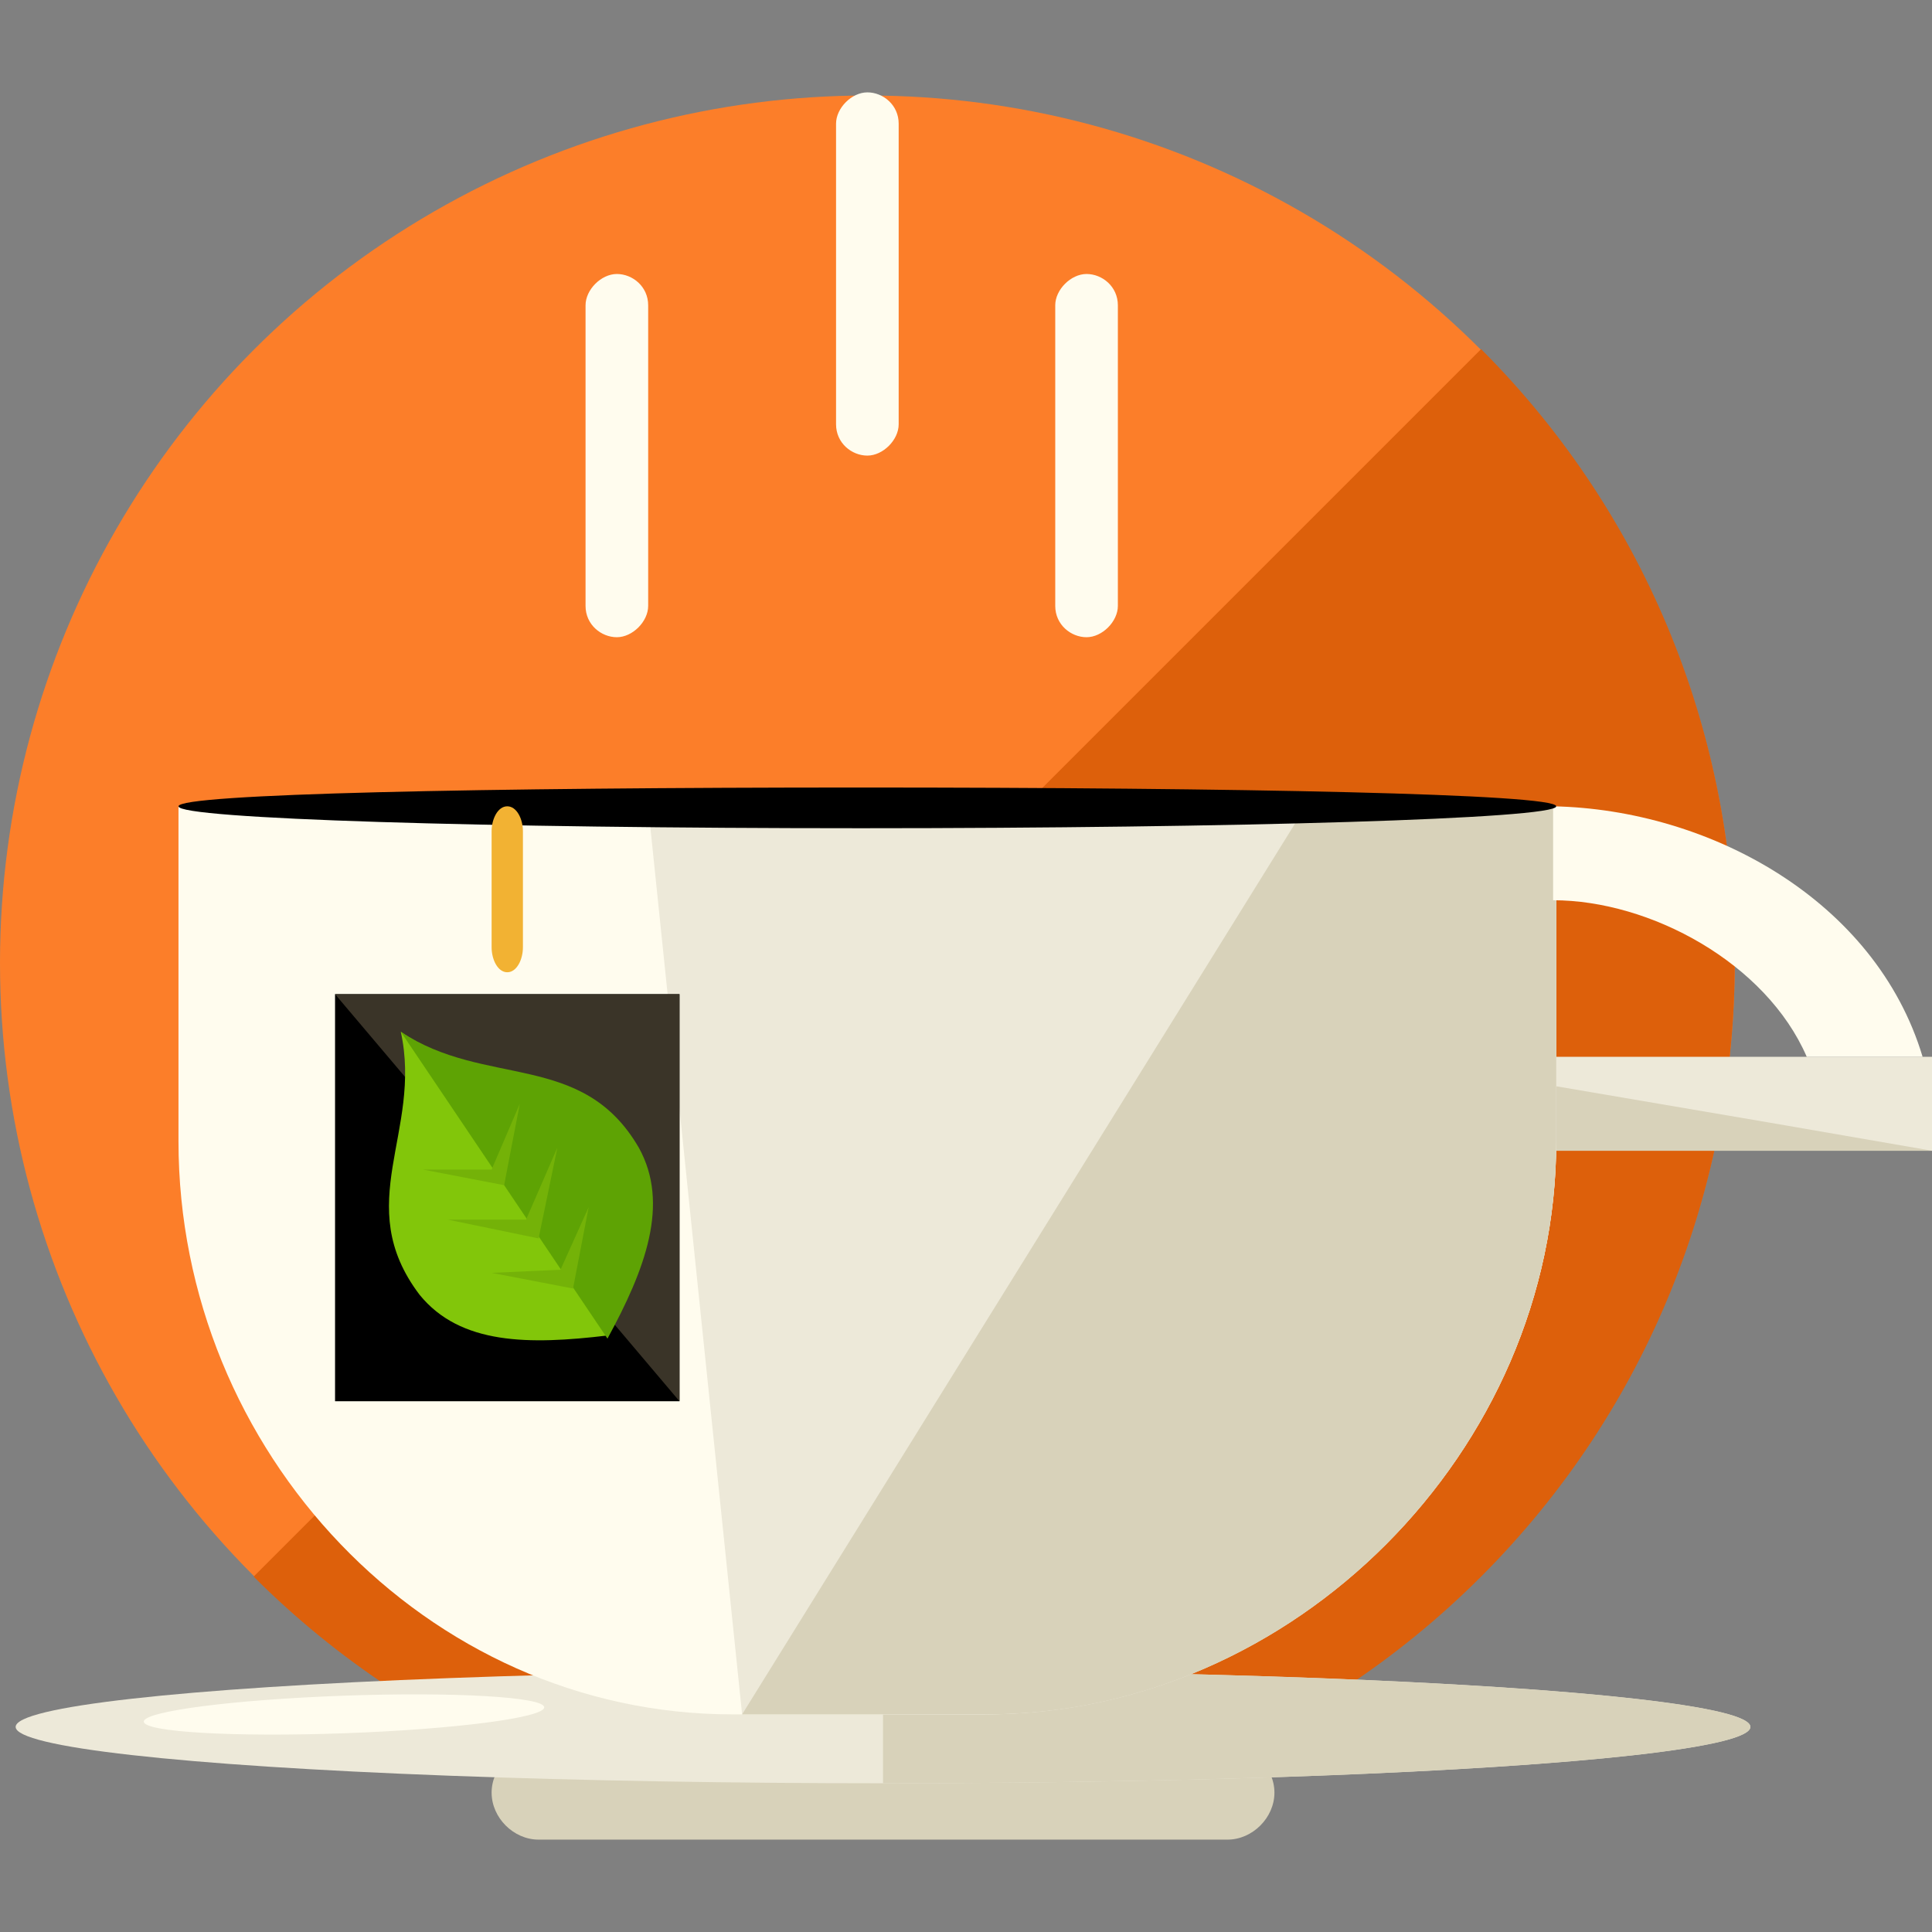
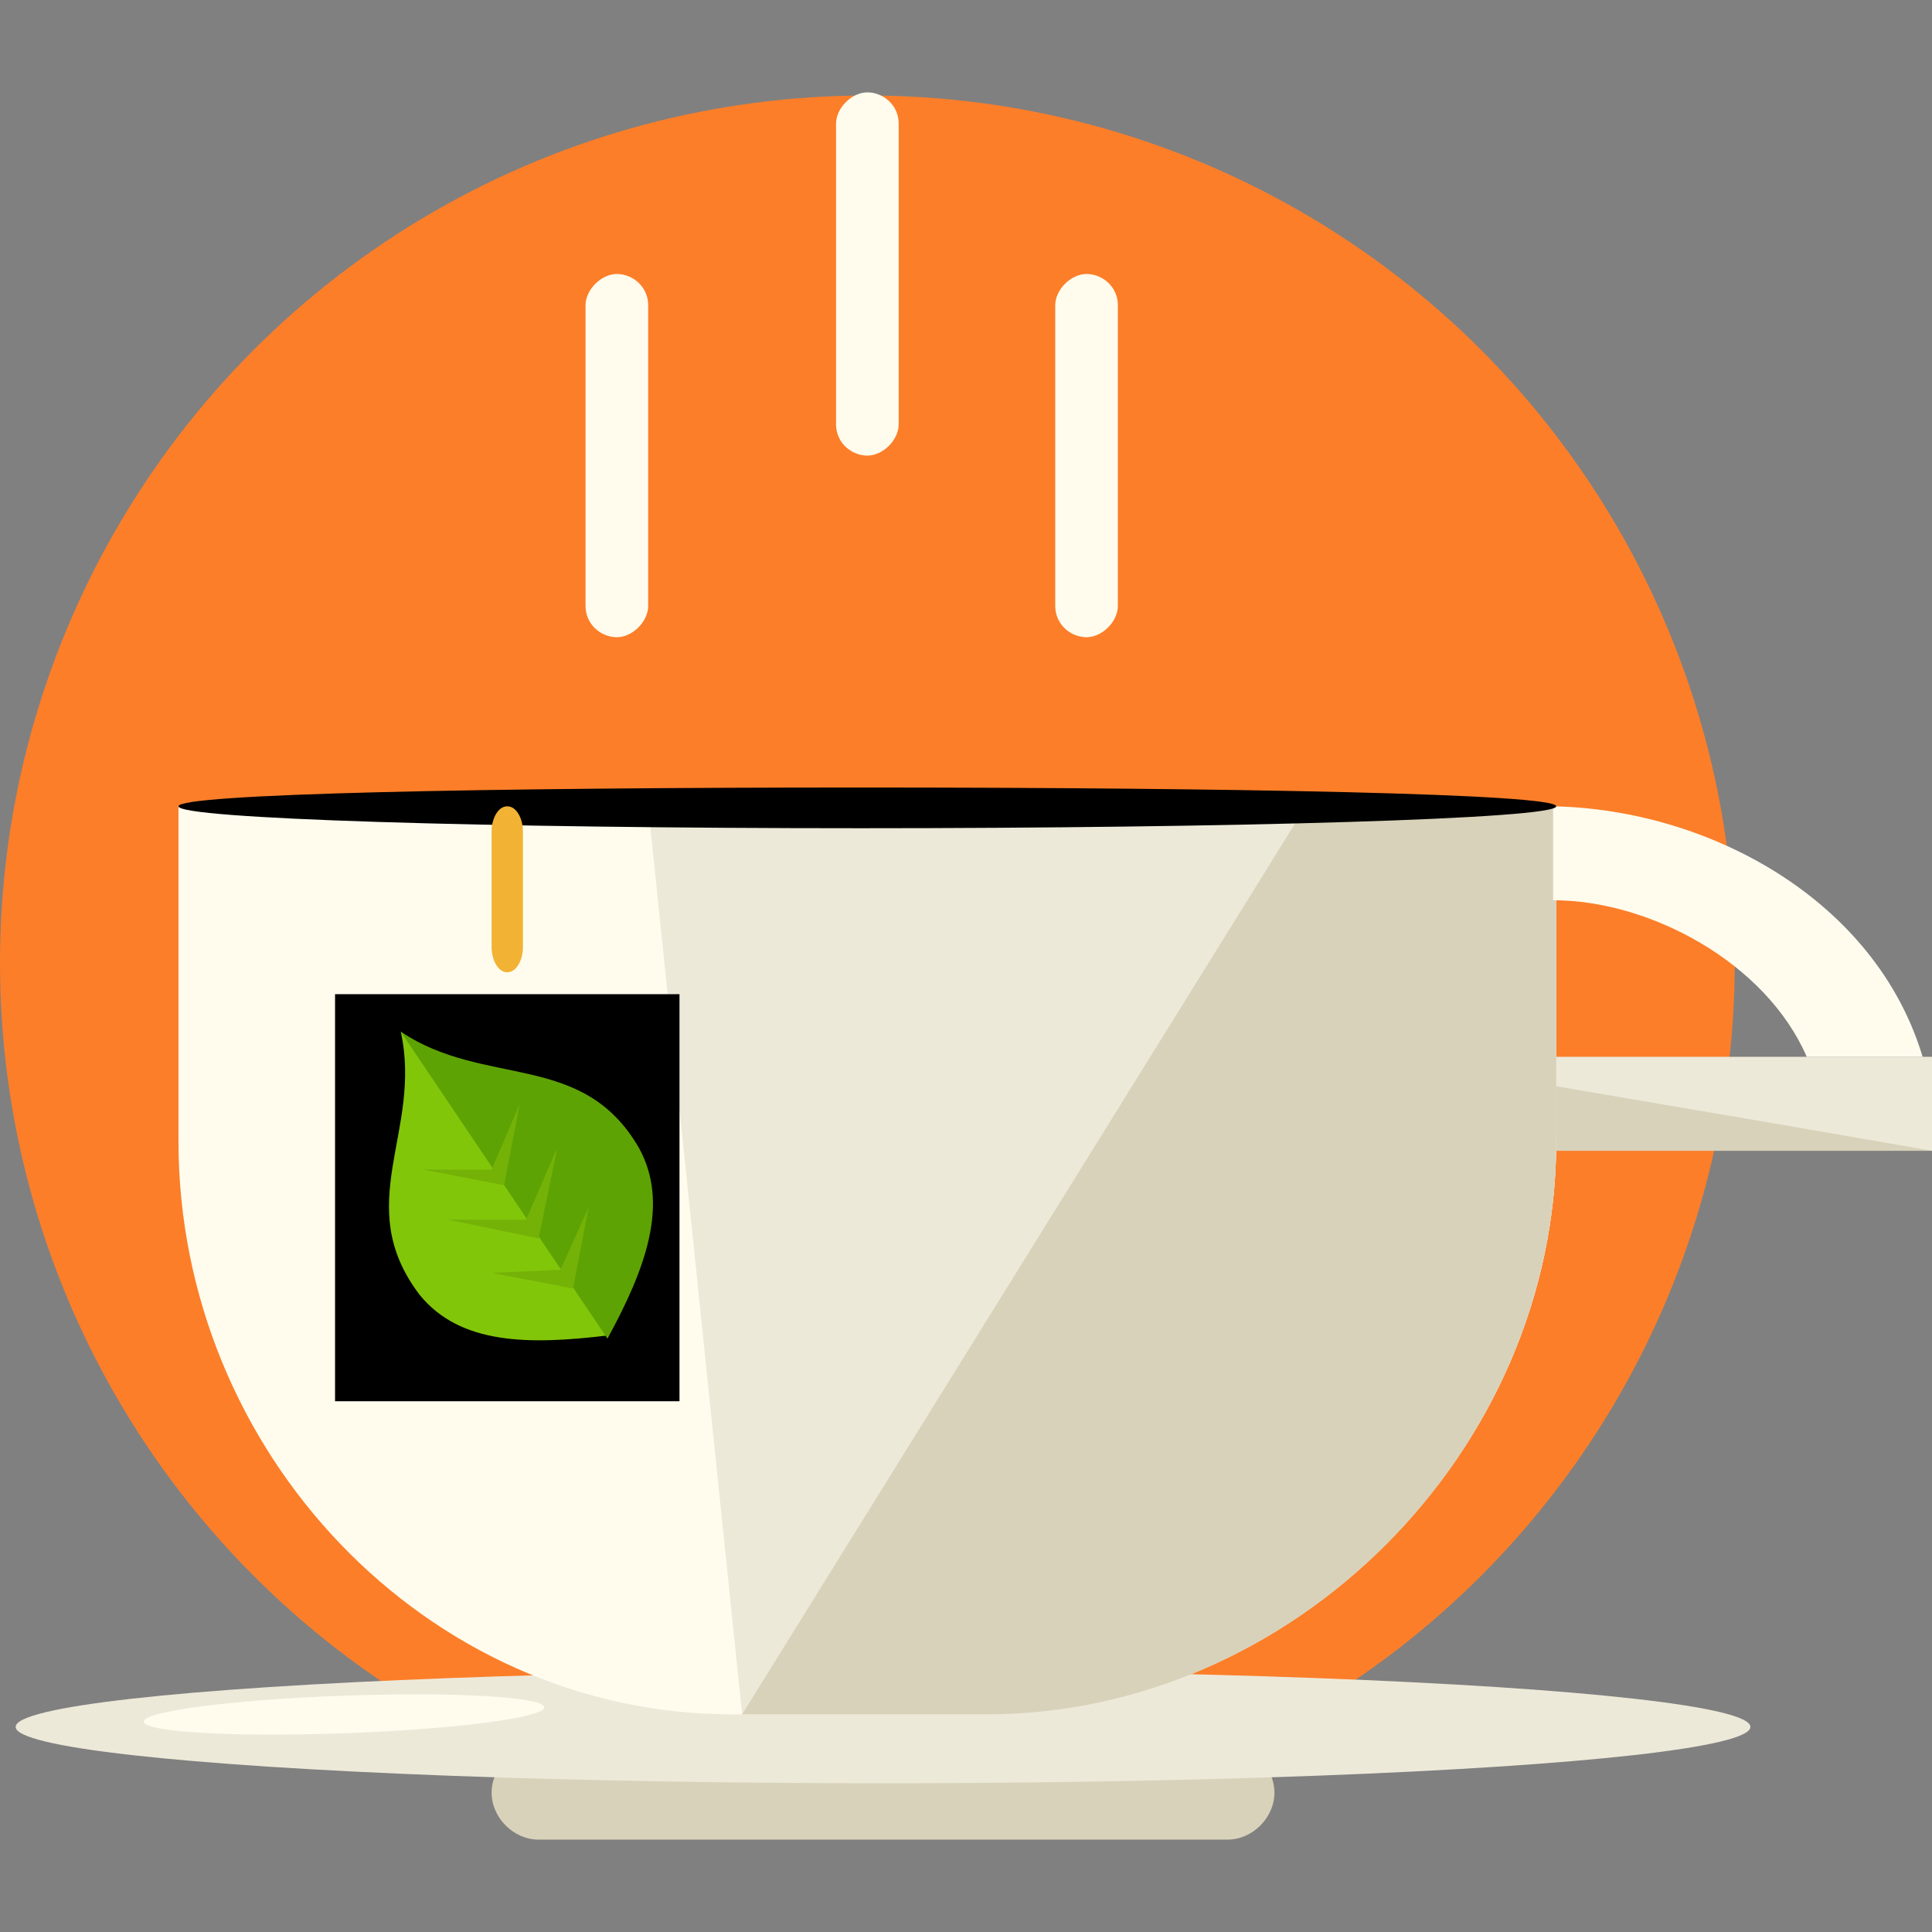
<svg xmlns="http://www.w3.org/2000/svg" version="1.1" id="Layer_1" viewBox="0 0 493.6 493.6" xml:space="preserve">
  <rect x="0" y="0" width="493.6" height="493.6" fill="#808080" stroke="none" />
  <circle style="fill:#FC7E29;" cx="221.6" cy="246" r="221.6" />
-   <path style="fill:#DD600B;" d="M378.4,89.2c86.4,86.4,86.4,227.2,0,313.6s-227.2,86.4-313.6,0" />
  <rect x="381.6" y="270" style="fill:#EDE9D9;" width="112" height="24" />
  <g>
    <polygon style="fill:#D8D2BA;" points="493.6,294 381.6,294 381.6,274.8 452,286.8  " />
    <path style="fill:#D8D2BA;" d="M325.6,458c0,6.4-5.6,12-12,12h-176c-6.4,0-12-5.6-12-12l0,0c0-6.4,5.6-12,12-12h176   C320,446,325.6,451.6,325.6,458L325.6,458z" />
  </g>
  <ellipse style="fill:#EDE9D9;" cx="225.6" cy="441.2" rx="221.6" ry="14.4" />
-   <path style="fill:#D8D2BA;" d="M225.6,426.8c122.4,0,221.6,6.4,221.6,14.4s-99.2,14.4-221.6,14.4" />
  <g>
    <path style="fill:#FFFCEE;" d="M45.6,206v85.6c0,79.2,63.2,146.4,141.6,146.4h64c79.2,0,146.4-67.2,146.4-146.4V206H45.6z" />
    <path style="fill:#FFFCEE;" d="M165.6,154.8c0,4-4,8-8,8l0,0c-4,0-8-3.2-8-8V78c0-4,4-8,8-8l0,0c4,0,8,3.2,8,8V154.8z" />
    <path style="fill:#FFFCEE;" d="M229.6,108.4c0,4-4,8-8,8l0,0c-4,0-8-3.2-8-8V31.6c0-4,4-8,8-8l0,0c4,0,8,3.2,8,8V108.4z" />
    <path style="fill:#FFFCEE;" d="M285.6,154.8c0,4-4,8-8,8l0,0c-4,0-8-3.2-8-8V78c0-4,4-8,8-8l0,0c4,0,8,3.2,8,8V154.8z" />
  </g>
  <path style="fill:#EDE9D9;" d="M189.6,438H252c78.4,0,145.6-67.2,145.6-146.4V206h-232" />
  <path style="fill:#D8D2BA;" d="M189.6,438H252c78.4,0,145.6-67.2,145.6-146.4V206h-64" />
  <path style="fill:#FFFCEE;" d="M461.6,270h29.6c-12-40-54.4-63.2-94.4-64v24C421.6,230,451.2,246,461.6,270z" />
  <path d="M397.6,206c0,3.2-82.4,5.6-177.6,5.6c-96,0-174.4-2.4-174.4-5.6s78.4-4.8,174.4-4.8C315.2,201.2,397.6,202.8,397.6,206z" />
  <rect x="85.6" y="254" width="88" height="104" />
-   <polyline style="fill:#3A3428;" points="85.6,254 173.6,254 173.6,358 " />
  <path style="fill:#F2B233;" d="M133.6,242c0,3.2-1.6,6.4-4,6.4l0,0c-2.4,0-4-3.2-4-6.4v-29.6c0-3.2,1.6-6.4,4-6.4l0,0  c2.4,0,4,3.2,4,6.4V242z" />
  <path style="fill:#82C60A;" d="M102.4,263.6L102.4,263.6L102.4,263.6L102.4,263.6c5.6,25.6-12.8,44,4.8,67.2  c10.4,12.8,28,12.8,48,10.4l0,0l0,0l0,0c8.8-17.6,16-34.4,7.2-48.8C148,268.4,124,278.8,102.4,263.6z" />
  <path style="fill:#5EA304;" d="M155.2,342L155.2,342L155.2,342L155.2,342c9.6-17.6,16-34.4,8-48.8c-14.4-24.8-39.2-15.2-60.8-29.6  l0,0l0,0l0,0" />
  <g>
    <polygon style="fill:#74B208;" points="125.6,298.8 108,298.8 128.8,302.8 132.8,282  " />
    <polygon style="fill:#74B208;" points="143.2,324.4 125.6,325.2 146.4,329.2 150.4,308.4  " />
    <polygon style="fill:#74B208;" points="134.4,311.6 114.4,311.6 137.6,316.4 142.4,293.2  " />
  </g>
  <ellipse transform="matrix(-0.036 -0.999 0.999 -0.036 -346.523 541.753)" style="fill:#FFFCEE;" cx="88.047" cy="438.018" rx="4.8" ry="51.202" />
</svg>